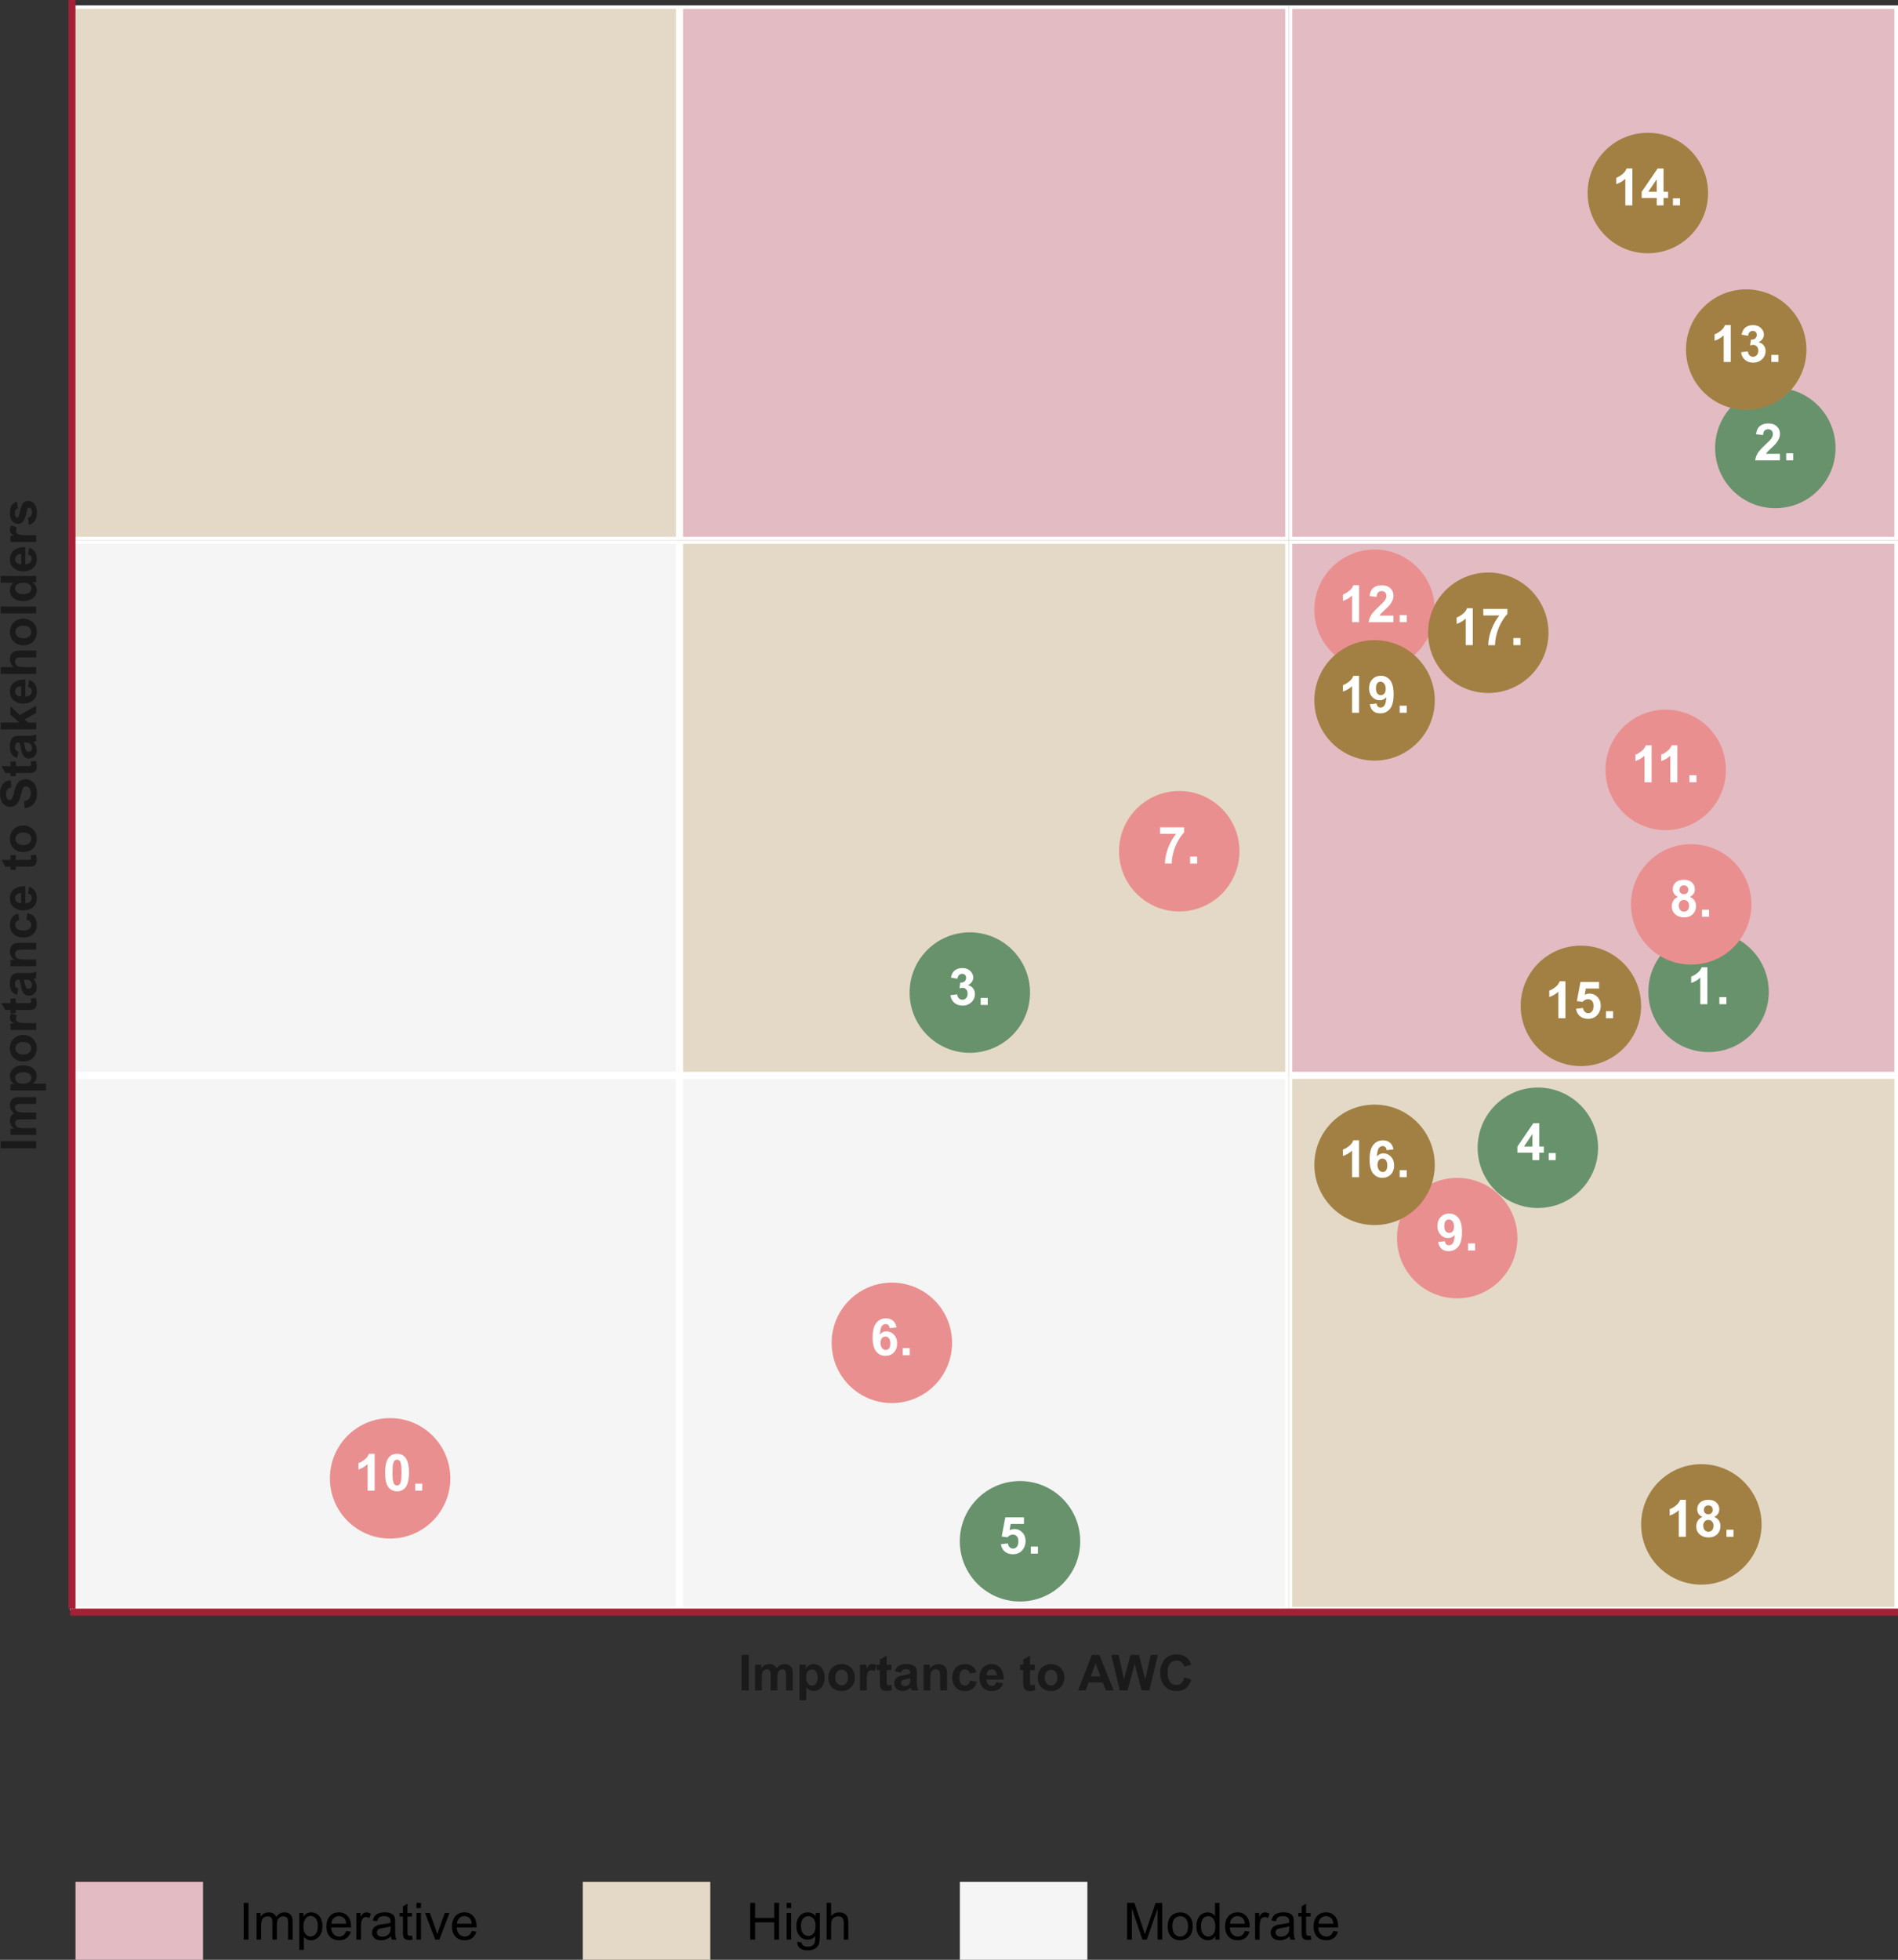
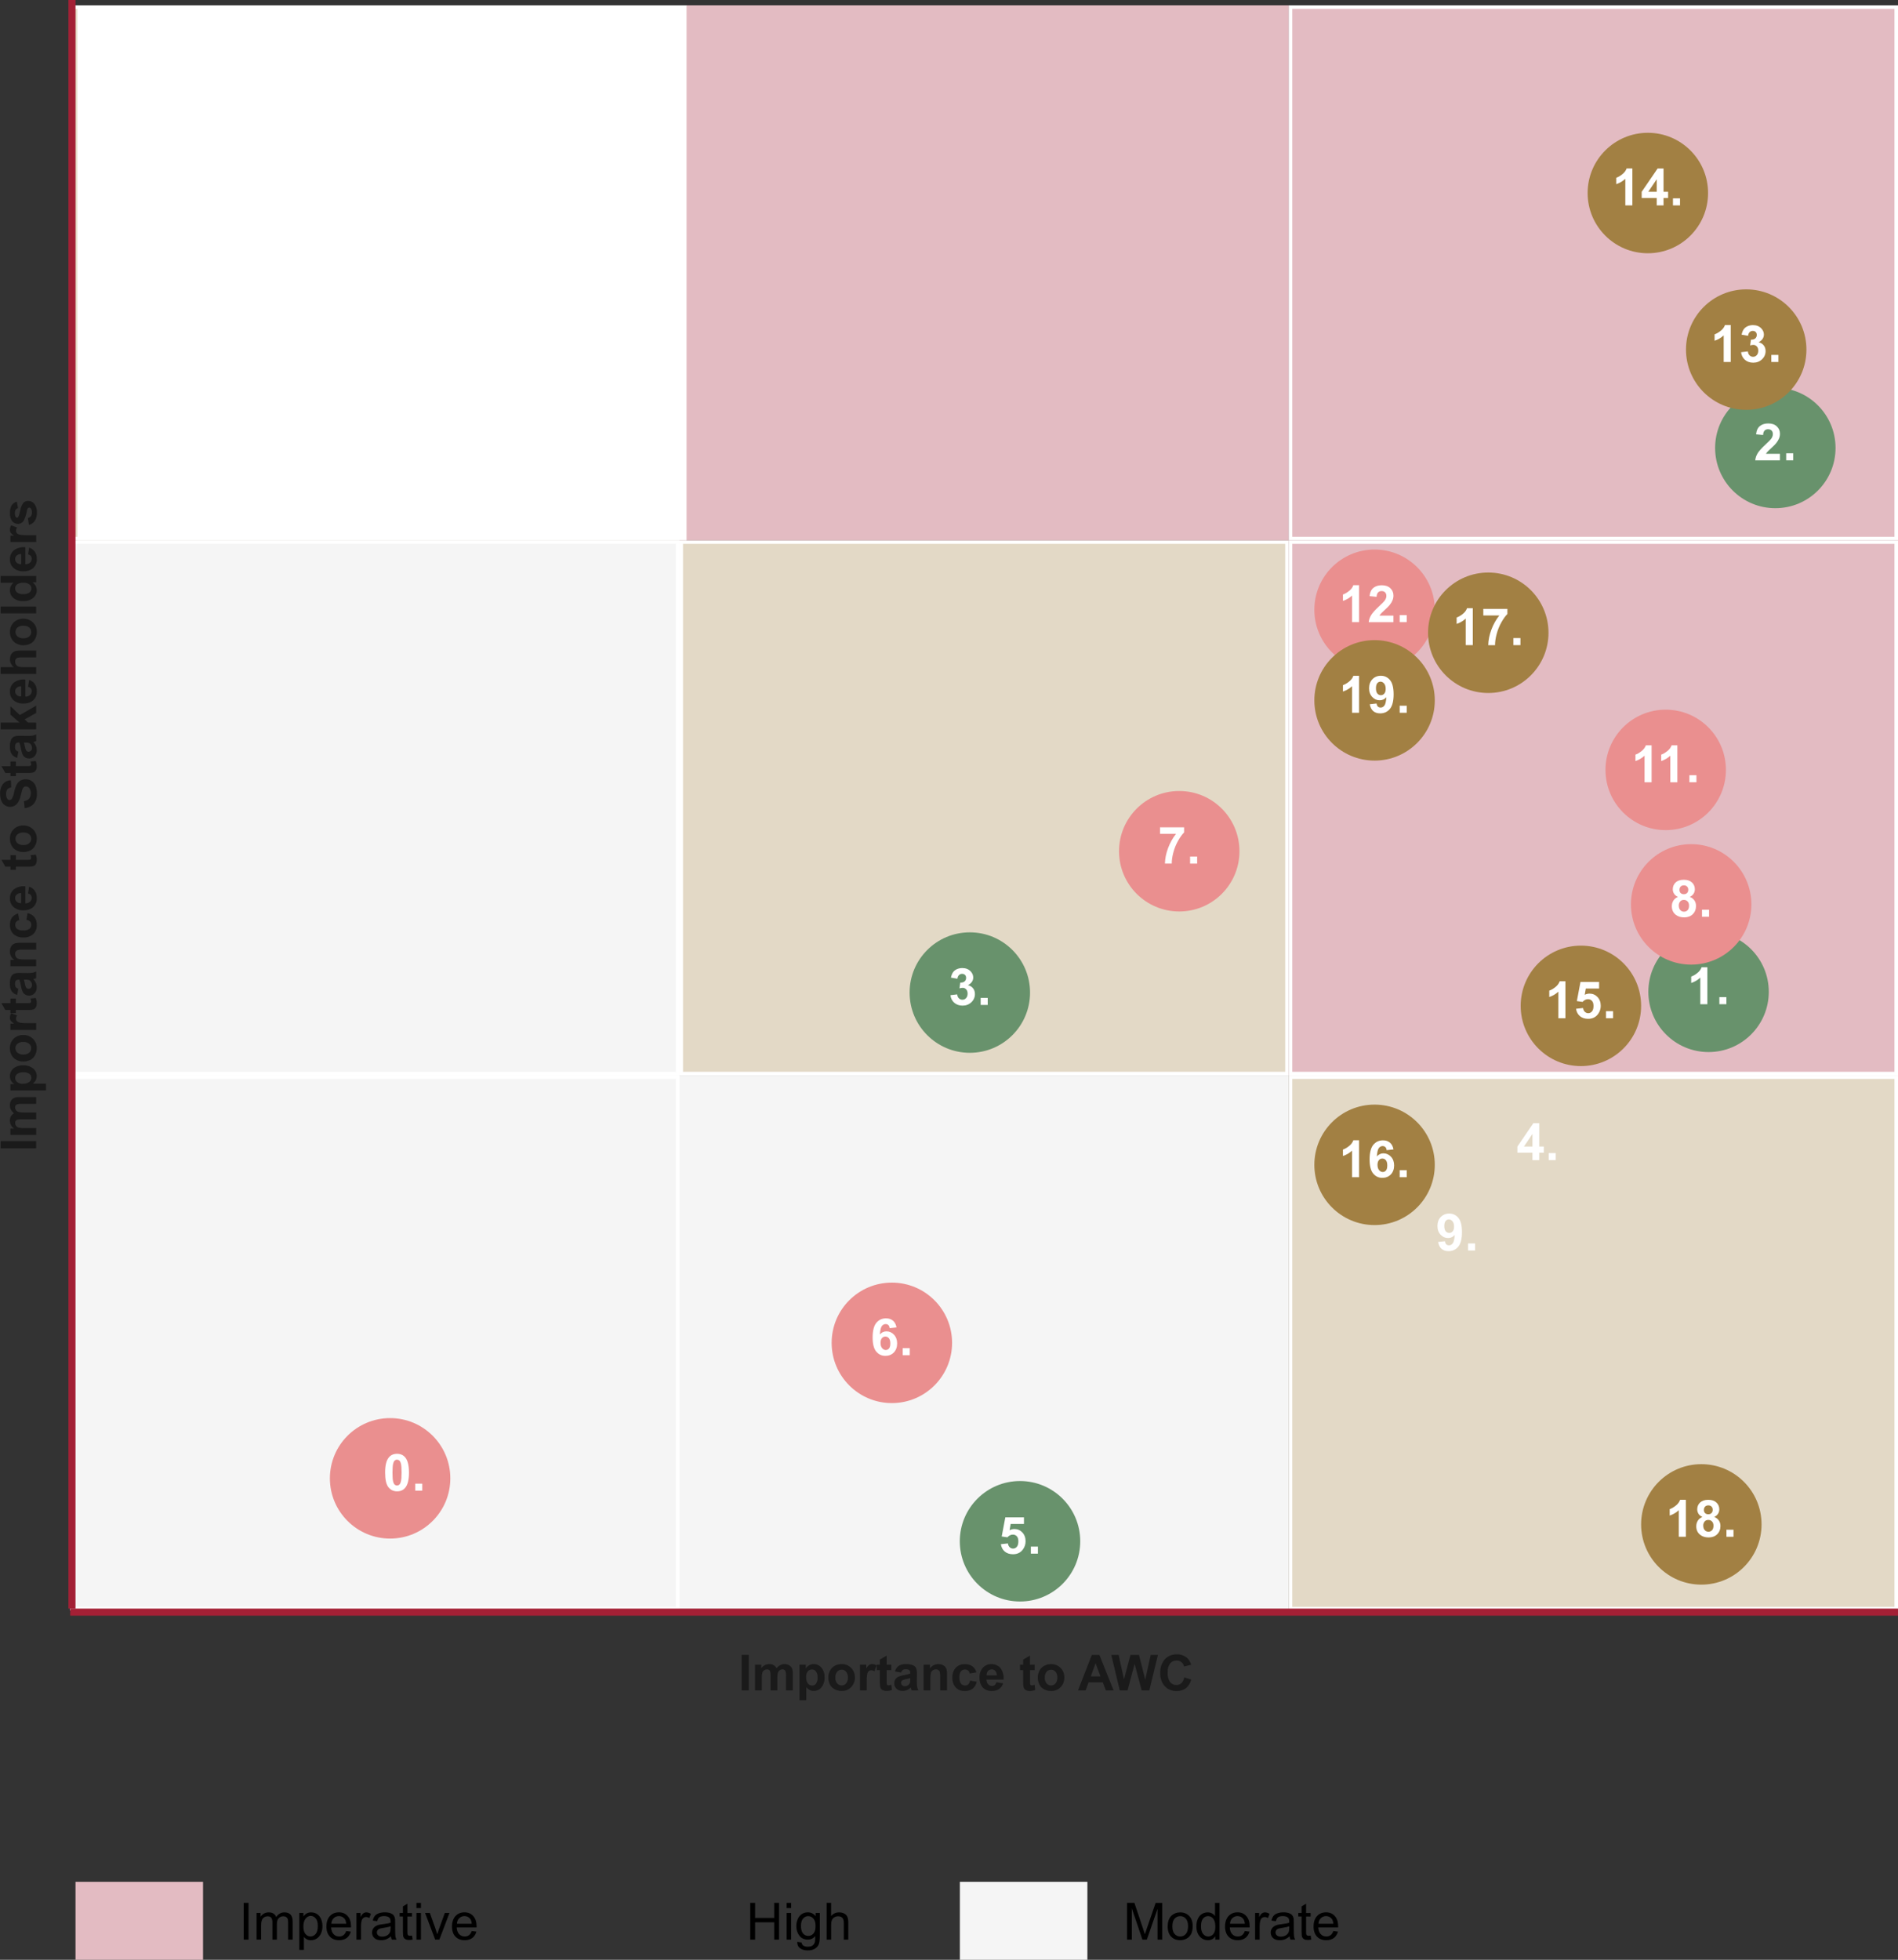
<svg xmlns="http://www.w3.org/2000/svg" id="Layer_1" data-name="Layer 1" viewBox="0 0 535.82 553.12">
  <rect x="0" y="0" width="535.82" height="553.12" fill="#333333" stroke="none" />
  <defs>
    <style>
      .cls-1 {
        fill: #68926c;
      }

      .cls-2 {
        fill: #f5f5f5;
      }

      .cls-3 {
        fill: #e3d9c6;
      }

      .cls-4 {
        fill: #ea8f8f;
      }

      .cls-5 {
        fill: #fff;
      }

      .cls-6 {
        fill: #e3bbc2;
      }

      .cls-7 {
        fill: #a32035;
      }

      .cls-8 {
        fill: #1a1a1a;
      }

      .cls-9 {
        fill: #a28043;
      }
    </style>
  </defs>
  <path id="Path_1578" data-name="Path 1578" class="cls-6" d="m21.32,531.12h36v22H21.32v-22Z" />
  <g>
    <path d="m68.79,547.43v-10.38h1.37v10.38h-1.37Z" />
    <path d="m72.43,547.43v-7.52h1.14v1.06c.24-.37.55-.67.94-.89.39-.22.84-.34,1.34-.34.56,0,1.01.12,1.37.35s.61.55.75.97c.59-.88,1.37-1.32,2.32-1.32.75,0,1.32.21,1.72.62.4.41.6,1.05.6,1.91v5.16h-1.27v-4.74c0-.51-.04-.88-.12-1.1-.08-.22-.23-.4-.45-.54s-.47-.21-.76-.21c-.53,0-.97.18-1.32.53s-.52.91-.52,1.69v4.37h-1.27v-4.88c0-.57-.1-.99-.31-1.28s-.55-.42-1.02-.42c-.36,0-.69.09-.99.28-.3.19-.53.46-.66.83s-.21.89-.21,1.57v3.9h-1.27Z" />
    <path d="m84.5,550.31v-10.4h1.16v.98c.27-.38.58-.67.93-.86s.76-.29,1.25-.29c.64,0,1.21.17,1.7.5.49.33.86.8,1.11,1.4s.38,1.26.38,1.98c0,.77-.14,1.46-.41,2.08-.28.62-.68,1.09-1.2,1.42s-1.08.49-1.66.49c-.42,0-.81-.09-1.14-.27-.34-.18-.61-.41-.83-.68v3.66h-1.27Zm1.15-6.6c0,.97.2,1.68.59,2.14.39.46.87.69,1.42.69s1.05-.24,1.46-.72c.4-.48.6-1.22.6-2.23s-.2-1.68-.59-2.15-.87-.71-1.41-.71-1.02.25-1.44.76c-.42.51-.63,1.25-.63,2.21Z" />
    <path d="m97.72,545.01l1.32.16c-.21.77-.59,1.37-1.15,1.79-.56.42-1.28.64-2.15.64-1.1,0-1.97-.34-2.62-1.02-.64-.68-.97-1.63-.97-2.85s.33-2.25.98-2.95c.65-.7,1.5-1.05,2.54-1.05s1.83.34,2.46,1.03c.64.68.96,1.65.96,2.89,0,.08,0,.19,0,.34h-5.61c.05.83.28,1.46.7,1.9.42.44.94.66,1.57.66.47,0,.87-.12,1.2-.37.33-.25.59-.64.79-1.18Zm-4.18-2.06h4.2c-.06-.63-.22-1.11-.48-1.42-.41-.49-.93-.74-1.58-.74-.58,0-1.08.2-1.48.59s-.62.92-.66,1.57Z" />
    <path d="m100.62,547.43v-7.52h1.15v1.14c.29-.53.56-.88.81-1.05.25-.17.52-.26.82-.26.43,0,.87.14,1.31.41l-.44,1.18c-.31-.18-.62-.28-.93-.28-.28,0-.53.08-.75.25-.22.17-.38.4-.47.7-.14.45-.21.95-.21,1.49v3.94h-1.27Z" />
    <path d="m110.37,546.5c-.47.4-.93.68-1.36.85s-.91.25-1.41.25c-.83,0-1.46-.2-1.9-.61s-.67-.92-.67-1.55c0-.37.08-.7.25-1.01s.39-.55.66-.73c.27-.18.58-.32.92-.42.25-.07.63-.13,1.13-.19,1.03-.12,1.79-.27,2.27-.44,0-.17,0-.29,0-.33,0-.52-.12-.89-.36-1.1-.33-.29-.81-.43-1.45-.43-.6,0-1.04.1-1.33.31s-.5.58-.63,1.12l-1.25-.17c.11-.53.3-.96.56-1.29s.63-.58,1.13-.76c.49-.18,1.06-.27,1.71-.27s1.16.08,1.56.23c.4.15.7.34.89.57.19.23.32.52.4.87.04.22.06.61.06,1.18v1.7c0,1.18.03,1.93.08,2.25.05.31.16.61.32.9h-1.33c-.13-.26-.22-.57-.25-.93Zm-.11-2.85c-.46.19-1.16.35-2.08.48-.52.08-.89.16-1.11.25-.22.09-.38.23-.5.41-.12.18-.18.38-.18.61,0,.34.13.62.39.85s.63.34,1.13.34.93-.11,1.31-.32c.38-.21.66-.51.84-.88.14-.29.21-.71.21-1.27v-.47Z" />
    <path d="m116.31,546.29l.18,1.13c-.36.08-.68.11-.96.11-.46,0-.82-.07-1.08-.22s-.43-.34-.54-.58-.16-.74-.16-1.5v-4.33h-.93v-.99h.93v-1.86l1.27-.76v2.63h1.28v.99h-1.28v4.4c0,.36.02.6.07.7.04.1.12.19.22.25s.25.09.44.09c.14,0,.33-.02.56-.05Z" />
    <path d="m117.56,538.52v-1.46h1.27v1.46h-1.27Zm0,8.91v-7.52h1.27v7.52h-1.27Z" />
    <path d="m122.86,547.43l-2.86-7.52h1.35l1.61,4.5c.17.49.33.99.48,1.51.11-.4.27-.87.47-1.43l1.67-4.59h1.31l-2.85,7.52h-1.19Z" />
    <path d="m133.17,545.01l1.32.16c-.21.77-.59,1.37-1.15,1.79-.56.42-1.28.64-2.15.64-1.1,0-1.97-.34-2.62-1.02-.64-.68-.97-1.63-.97-2.85s.33-2.25.98-2.95c.65-.7,1.5-1.05,2.54-1.05s1.83.34,2.46,1.03c.64.68.96,1.65.96,2.89,0,.08,0,.19,0,.34h-5.61c.05.83.28,1.46.7,1.9.42.44.94.66,1.57.66.47,0,.87-.12,1.2-.37.33-.25.59-.64.79-1.18Zm-4.18-2.06h4.2c-.06-.63-.22-1.11-.48-1.42-.41-.49-.93-.74-1.58-.74-.58,0-1.08.2-1.48.59s-.62.92-.66,1.57Z" />
  </g>
-   <path id="Path_1578-2" data-name="Path 1578" class="cls-3" d="m164.52,531.12h36v22h-36v-22Z" />
  <g>
    <path d="m211.8,547.43v-10.38h1.37v4.26h5.39v-4.26h1.37v10.38h-1.37v-4.89h-5.39v4.89h-1.37Z" />
    <path d="m222.08,538.52v-1.46h1.27v1.46h-1.27Zm0,8.91v-7.52h1.27v7.52h-1.27Z" />
    <path d="m225.06,548.06l1.24.18c.05.38.2.66.43.84.32.24.75.35,1.3.35.59,0,1.05-.12,1.37-.35.32-.24.54-.57.65-.99.07-.26.1-.8.09-1.64-.56.66-1.25.98-2.08.98-1.03,0-1.83-.37-2.4-1.12-.57-.75-.85-1.64-.85-2.68,0-.72.13-1.38.39-1.99s.64-1.08,1.13-1.41,1.07-.5,1.74-.5c.89,0,1.62.36,2.2,1.08v-.91h1.17v6.5c0,1.17-.12,2-.36,2.49-.24.49-.62.88-1.13,1.16s-1.15.42-1.91.42c-.9,0-1.62-.2-2.17-.61-.55-.4-.82-1.01-.8-1.82Zm1.06-4.52c0,.99.2,1.71.59,2.16s.88.68,1.47.68,1.08-.23,1.47-.68c.4-.45.59-1.16.59-2.12s-.2-1.61-.61-2.08c-.41-.47-.9-.7-1.48-.7s-1.05.23-1.44.69c-.4.46-.59,1.14-.59,2.05Z" />
    <path d="m233.36,547.43v-10.38h1.27v3.72c.59-.69,1.34-1.03,2.25-1.03.56,0,1.04.11,1.45.33.41.22.7.52.88.91.18.39.27.95.27,1.69v4.76h-1.27v-4.76c0-.64-.14-1.1-.41-1.39s-.67-.44-1.17-.44c-.38,0-.73.1-1.07.29-.33.2-.57.46-.71.8s-.21.8-.21,1.39v4.11h-1.27Z" />
  </g>
  <path id="Path_1578-3" data-name="Path 1578" class="cls-2" d="m270.98,531.12h36v22h-36v-22Z" />
  <g>
    <path d="m318.18,547.43v-10.38h2.07l2.46,7.35c.23.68.39,1.2.5,1.54.12-.38.3-.93.55-1.66l2.49-7.22h1.85v10.38h-1.32v-8.69l-3.02,8.69h-1.24l-3-8.84v8.84h-1.32Z" />
    <path d="m329.66,543.67c0-1.39.39-2.42,1.16-3.09.65-.56,1.43-.84,2.36-.84,1.03,0,1.88.34,2.54,1.02.66.68.98,1.61.98,2.81,0,.97-.15,1.73-.44,2.28-.29.55-.71.99-1.27,1.29s-1.16.46-1.82.46c-1.05,0-1.9-.34-2.55-1.01-.65-.67-.97-1.65-.97-2.92Zm1.31,0c0,.96.21,1.68.63,2.16.42.48.95.72,1.59.72s1.16-.24,1.58-.72c.42-.48.63-1.22.63-2.2,0-.93-.21-1.63-.63-2.11-.42-.48-.95-.72-1.58-.72s-1.17.24-1.59.71-.63,1.2-.63,2.16Z" />
    <path d="m343.08,547.43v-.95c-.48.75-1.18,1.12-2.1,1.12-.6,0-1.15-.17-1.65-.5-.5-.33-.89-.79-1.17-1.38-.28-.59-.41-1.27-.41-2.04s.12-1.43.38-2.04.62-1.08,1.13-1.41c.5-.33,1.06-.49,1.68-.49.45,0,.86.1,1.21.29.35.19.64.44.86.75v-3.72h1.27v10.38h-1.18Zm-4.03-3.75c0,.96.2,1.68.61,2.16.41.48.89.71,1.44.71s1.03-.23,1.42-.68c.39-.46.58-1.15.58-2.08,0-1.03-.2-1.78-.59-2.27s-.88-.72-1.47-.72-1.04.23-1.42.69c-.38.46-.57,1.19-.57,2.19Z" />
    <path d="m351.41,545.01l1.32.16c-.21.77-.59,1.37-1.15,1.79-.56.42-1.28.64-2.15.64-1.1,0-1.97-.34-2.62-1.02-.64-.68-.97-1.63-.97-2.85s.33-2.25.98-2.95c.65-.7,1.5-1.05,2.54-1.05s1.83.34,2.46,1.03c.64.68.96,1.65.96,2.89,0,.08,0,.19,0,.34h-5.61c.05.83.28,1.46.7,1.9.42.44.94.66,1.57.66.47,0,.87-.12,1.2-.37s.59-.64.79-1.18Zm-4.18-2.06h4.2c-.06-.63-.22-1.11-.48-1.42-.41-.49-.93-.74-1.58-.74-.58,0-1.08.2-1.48.59-.4.39-.62.92-.66,1.57Z" />
    <path d="m354.32,547.43v-7.52h1.15v1.14c.29-.53.56-.88.81-1.05s.52-.26.82-.26c.43,0,.87.14,1.31.41l-.44,1.18c-.31-.18-.62-.28-.93-.28-.28,0-.53.08-.75.25-.22.17-.38.4-.47.7-.14.45-.21.95-.21,1.49v3.94h-1.27Z" />
    <path d="m364.07,546.5c-.47.4-.93.68-1.36.85s-.91.25-1.41.25c-.83,0-1.46-.2-1.9-.61-.44-.4-.67-.92-.67-1.55,0-.37.08-.7.25-1.01.17-.3.39-.55.66-.73.27-.18.58-.32.92-.42.25-.07.63-.13,1.13-.19,1.03-.12,1.79-.27,2.27-.44,0-.17,0-.29,0-.33,0-.52-.12-.89-.36-1.1-.33-.29-.81-.43-1.45-.43-.6,0-1.04.1-1.33.31-.29.21-.5.58-.63,1.12l-1.25-.17c.11-.53.3-.96.56-1.29s.63-.58,1.13-.76c.49-.18,1.06-.27,1.71-.27s1.16.08,1.56.23c.4.15.7.34.89.57.19.23.32.52.4.87.04.22.06.61.06,1.18v1.7c0,1.18.03,1.93.08,2.25.05.31.16.61.32.9h-1.33c-.13-.26-.22-.57-.25-.93Zm-.11-2.85c-.46.19-1.16.35-2.08.48-.52.08-.89.16-1.11.25-.22.09-.38.23-.5.41s-.18.38-.18.61c0,.34.13.62.39.85.26.23.63.34,1.13.34s.93-.11,1.31-.32c.38-.21.66-.51.84-.88.14-.29.21-.71.21-1.27v-.47Z" />
    <path d="m370.01,546.29l.18,1.13c-.36.08-.68.11-.96.11-.46,0-.82-.07-1.08-.22s-.43-.34-.54-.58c-.1-.24-.16-.74-.16-1.5v-4.33h-.93v-.99h.93v-1.86l1.27-.76v2.63h1.28v.99h-1.28v4.4c0,.36.02.6.07.7.04.1.12.19.22.25s.25.09.43.09c.14,0,.33-.02.56-.05Z" />
    <path d="m376.4,545.01l1.32.16c-.21.77-.59,1.37-1.15,1.79-.56.42-1.28.64-2.15.64-1.1,0-1.97-.34-2.62-1.02-.64-.68-.97-1.63-.97-2.85s.33-2.25.98-2.95c.65-.7,1.5-1.05,2.54-1.05s1.83.34,2.46,1.03c.64.68.96,1.65.96,2.89,0,.08,0,.19,0,.34h-5.61c.05.83.28,1.46.7,1.9.42.44.94.66,1.57.66.47,0,.87-.12,1.2-.37s.59-.64.79-1.18Zm-4.18-2.06h4.2c-.06-.63-.22-1.11-.48-1.42-.41-.49-.93-.74-1.58-.74-.58,0-1.08.2-1.48.59-.4.39-.62.92-.66,1.57Z" />
  </g>
  <g>
    <g>
      <path id="Path_9002" data-name="Path 9002" class="cls-2" d="m19.82,303.5h172v151H19.82v-151Z" />
      <path id="Rectangle_1611_-_Outline" data-name="Rectangle 1611 - Outline" class="cls-5" d="m20.82,304.5v149h170v-149H20.82m-1-1h172v151H19.82v-151Z" />
      <path id="Path_8982" data-name="Path 8982" class="cls-2" d="m19.82,152.5h172v151H19.82v-151Z" />
      <path id="Rectangle_1616_-_Outline" data-name="Rectangle 1616 - Outline" class="cls-5" d="m20.82,153.5v149h170v-149H20.82m-1-1h172v151H19.82v-151Z" />
      <path id="Path_8980" data-name="Path 8980" class="cls-3" d="m19.82,1.5h172v151H19.82V1.5Z" />
      <path id="Rectangle_1619_-_Outline" data-name="Rectangle 1619 - Outline" class="cls-5" d="m20.82,2.5v149h170V2.5H20.82m-1-1h172v151H19.82V1.5Z" />
      <path id="Path_9003" data-name="Path 9003" class="cls-2" d="m191.82,303.5h172v151h-172v-151Z" />
-       <path id="Rectangle_1612_-_Outline" data-name="Rectangle 1612 - Outline" class="cls-5" d="m192.82,304.5v149h170v-149h-170m-1-1h172v151h-172v-151Z" />
      <path id="Path_8983" data-name="Path 8983" class="cls-3" d="m191.82,152.5h172v151h-172v-151Z" />
      <path id="Rectangle_1615_-_Outline" data-name="Rectangle 1615 - Outline" class="cls-5" d="m192.82,153.5v149h170v-149h-170m-1-1h172v151h-172v-151Z" />
      <path id="Path_8984" data-name="Path 8984" class="cls-6" d="m191.82,1.5h172v151h-172V1.5Z" />
-       <path id="Rectangle_1618_-_Outline" data-name="Rectangle 1618 - Outline" class="cls-5" d="m192.82,2.5v149h170V2.5h-170m-1-1h172v151h-172V1.5Z" />
+       <path id="Rectangle_1618_-_Outline" data-name="Rectangle 1618 - Outline" class="cls-5" d="m192.82,2.5v149V2.5h-170m-1-1h172v151h-172V1.5Z" />
      <path id="Path_9004" data-name="Path 9004" class="cls-3" d="m363.82,303.5h172v151h-172v-151Z" />
      <path id="Rectangle_1613_-_Outline" data-name="Rectangle 1613 - Outline" class="cls-5" d="m364.82,304.5v149h170v-149h-170m-1-1h172v151h-172v-151Z" />
      <path id="Path_8992" data-name="Path 8992" class="cls-6" d="m363.82,152.5h172v151h-172v-151Z" />
      <path id="Rectangle_1614_-_Outline" data-name="Rectangle 1614 - Outline" class="cls-5" d="m364.82,153.5v149h170v-149h-170m-1-1h172v151h-172v-151Z" />
      <path id="Path_8993" data-name="Path 8993" class="cls-6" d="m363.82,1.5h172v151h-172V1.5Z" />
      <path id="Rectangle_1617_-_Outline" data-name="Rectangle 1617 - Outline" class="cls-5" d="m364.82,2.5v149h170V2.5h-170m-1-1h172v151h-172V1.5Z" />
      <path id="Line_100" data-name="Line 100" class="cls-7" d="m21.32,454h-2V0h2v454Z" />
      <path id="Line_101" data-name="Line 101" class="cls-7" d="m535.82,456H19.82v-2h516v2Z" />
    </g>
    <g>
      <path id="Path_8999" data-name="Path 8999" class="cls-4" d="m251.78,362c9.39,0,17,7.61,17,17s-7.61,17-17,17-17-7.61-17-17,7.61-17,17-17Z" />
      <g>
        <path class="cls-5" d="m253.09,374.65l-1.93.21c-.05-.4-.17-.69-.37-.88-.2-.19-.46-.28-.77-.28-.42,0-.78.19-1.07.57-.29.38-.47,1.16-.55,2.36.5-.59,1.11-.88,1.85-.88.83,0,1.54.32,2.13.95.59.63.89,1.45.89,2.45,0,1.06-.31,1.91-.93,2.56s-1.42.96-2.4.96c-1.05,0-1.91-.41-2.58-1.22-.68-.81-1.01-2.15-1.01-4s.35-3.27,1.05-4.11c.7-.84,1.62-1.26,2.74-1.26.79,0,1.44.22,1.96.66.52.44.85,1.08.99,1.92Zm-4.51,4.34c0,.65.15,1.15.45,1.5.3.35.64.53,1.02.53s.67-.14.92-.43c.25-.29.37-.76.37-1.42s-.13-1.17-.4-1.48c-.26-.31-.59-.47-.99-.47s-.71.15-.97.45c-.26.3-.4.74-.4,1.33Z" />
        <path class="cls-5" d="m254.84,382.49v-1.99h1.99v1.99h-1.99Z" />
      </g>
    </g>
    <g>
      <path id="Path_8999-2" data-name="Path 8999" class="cls-4" d="m332.91,223.25c9.39,0,17,7.61,17,17s-7.61,17-17,17-17-7.61-17-17,7.61-17,17-17Z" />
      <g>
        <path class="cls-5" d="m327.48,235.35v-1.85h6.8v1.44c-.56.55-1.13,1.35-1.71,2.38-.58,1.03-1.02,2.13-1.33,3.3s-.45,2.2-.45,3.12h-1.92c.03-1.44.33-2.9.89-4.39s1.31-2.83,2.24-4h-4.52Z" />
        <path class="cls-5" d="m335.97,243.74v-1.99h1.99v1.99h-1.99Z" />
      </g>
    </g>
    <g>
      <path id="Path_8999-3" data-name="Path 8999" class="cls-1" d="m482.34,262.93c9.39,0,17,7.61,17,17s-7.61,17-17,17-17-7.61-17-17,7.61-17,17-17Z" />
      <g>
        <path class="cls-5" d="m482,283.42h-1.99v-7.5c-.73.68-1.58,1.18-2.57,1.51v-1.81c.52-.17,1.08-.49,1.69-.97.61-.47,1.03-1.03,1.25-1.66h1.62v10.42Z" />
        <path class="cls-5" d="m485.39,283.42v-1.99h1.99v1.99h-1.99Z" />
      </g>
    </g>
    <g>
      <path id="Path_8999-4" data-name="Path 8999" class="cls-1" d="m501.19,109.43c9.39,0,17,7.61,17,17s-7.61,17-17,17-17-7.61-17-17,7.61-17,17-17Z" />
      <g>
        <path class="cls-5" d="m502.48,128.08v1.85h-6.97c.08-.7.3-1.36.68-1.99.38-.63,1.12-1.46,2.24-2.49.9-.84,1.45-1.4,1.65-1.7.27-.41.41-.82.41-1.22,0-.44-.12-.78-.36-1.02s-.57-.36-.99-.36-.75.13-.99.38-.39.67-.42,1.25l-1.98-.2c.12-1.1.49-1.88,1.11-2.36.62-.48,1.4-.71,2.34-.71,1.02,0,1.83.28,2.41.83.58.55.88,1.24.88,2.06,0,.47-.08.91-.25,1.33-.17.42-.43.87-.8,1.33-.24.31-.67.75-1.3,1.32-.63.58-1.03.96-1.19,1.15-.17.19-.3.37-.41.55h3.95Z" />
        <path class="cls-5" d="m504.25,129.92v-1.99h1.99v1.99h-1.99Z" />
      </g>
    </g>
    <g>
      <path id="Path_8999-5" data-name="Path 8999" class="cls-1" d="m273.79,263.14c9.39,0,17,7.61,17,17s-7.61,17-17,17-17-7.61-17-17,7.61-17,17-17Z" />
      <g>
        <path class="cls-5" d="m268.29,280.88l1.93-.23c.06.49.23.87.5,1.12.27.26.59.39.98.39.41,0,.76-.16,1.04-.47.28-.31.42-.73.42-1.26,0-.5-.13-.9-.4-1.19-.27-.29-.6-.44-.98-.44-.25,0-.56.05-.91.15l.22-1.62c.54.01.95-.1,1.23-.35.28-.25.42-.58.42-.99,0-.35-.1-.63-.31-.83-.21-.21-.48-.31-.83-.31s-.63.12-.87.35c-.24.24-.39.58-.44,1.03l-1.83-.31c.13-.63.32-1.13.58-1.5.26-.38.62-.67,1.08-.88.46-.21.98-.32,1.55-.32.98,0,1.76.31,2.35.93.49.51.73,1.09.73,1.73,0,.91-.5,1.64-1.49,2.18.59.13,1.07.41,1.43.86.36.44.54.98.54,1.61,0,.91-.33,1.69-1,2.33-.67.64-1.49.96-2.49.96-.94,0-1.72-.27-2.34-.81-.62-.54-.98-1.25-1.08-2.12Z" />
        <path class="cls-5" d="m276.85,283.63v-1.99h1.99v1.99h-1.99Z" />
      </g>
    </g>
    <g>
-       <path id="Path_8999-6" data-name="Path 8999" class="cls-1" d="m434.15,306.94c9.39,0,17,7.61,17,17s-7.61,17-17,17-17-7.61-17-17,7.61-17,17-17Z" />
      <g>
        <path class="cls-5" d="m432.62,327.43v-2.09h-4.25v-1.74l4.5-6.59h1.67v6.58h1.29v1.75h-1.29v2.09h-1.93Zm0-3.84v-3.55l-2.39,3.55h2.39Z" />
        <path class="cls-5" d="m437.21,327.43v-1.99h1.99v1.99h-1.99Z" />
      </g>
    </g>
    <g>
      <path id="Path_8999-7" data-name="Path 8999" class="cls-1" d="m287.96,418c9.39,0,17,7.61,17,17s-7.61,17-17,17-17-7.61-17-17,7.61-17,17-17Z" />
      <g>
        <path class="cls-5" d="m282.56,435.82l1.98-.21c.06.45.22.8.5,1.07.28.26.6.39.96.39.42,0,.77-.17,1.06-.51.29-.34.43-.85.43-1.53,0-.64-.14-1.12-.43-1.43-.29-.32-.66-.48-1.12-.48-.57,0-1.08.25-1.54.76l-1.61-.23,1.02-5.4h5.26v1.86h-3.75l-.31,1.76c.44-.22.9-.33,1.36-.33.88,0,1.63.32,2.24.96.61.64.92,1.47.92,2.5,0,.85-.25,1.62-.74,2.29-.67.92-1.61,1.37-2.81,1.37-.96,0-1.74-.26-2.34-.77s-.96-1.21-1.08-2.07Z" />
        <path class="cls-5" d="m291.02,438.49v-1.99h1.99v1.99h-1.99Z" />
      </g>
    </g>
    <g>
      <path id="Path_8999-8" data-name="Path 8999" class="cls-4" d="m477.43,238.25c9.39,0,17,7.61,17,17s-7.61,17-17,17-17-7.61-17-17,7.61-17,17-17Z" />
      <g>
        <path class="cls-5" d="m473.71,253.13c-.51-.22-.89-.52-1.12-.9s-.35-.8-.35-1.25c0-.77.27-1.41.81-1.92.54-.51,1.31-.76,2.3-.76s1.75.25,2.3.76c.54.5.82,1.14.82,1.92,0,.48-.12.91-.38,1.29-.25.38-.6.66-1.05.86.58.23,1.01.57,1.31,1.01s.45.96.45,1.54c0,.96-.31,1.74-.92,2.34-.61.6-1.42.9-2.44.9-.94,0-1.73-.25-2.36-.74-.74-.58-1.11-1.39-1.11-2.41,0-.56.14-1.08.42-1.55.28-.47.72-.83,1.32-1.09Zm.23,2.44c0,.55.14.97.42,1.28.28.31.63.46,1.05.46s.75-.15,1.02-.44.4-.72.4-1.28c0-.49-.14-.88-.41-1.17-.27-.29-.62-.44-1.04-.44-.49,0-.85.17-1.09.5s-.36.7-.36,1.09Zm.18-4.45c0,.4.11.71.34.93.22.22.52.33.9.33s.68-.11.91-.34.34-.53.34-.93c0-.37-.11-.67-.34-.9-.22-.22-.52-.34-.89-.34s-.69.11-.91.34-.34.53-.34.9Z" />
        <path class="cls-5" d="m480.49,258.74v-1.99h1.99v1.99h-1.99Z" />
      </g>
    </g>
    <g>
-       <path id="Path_8999-9" data-name="Path 8999" class="cls-4" d="m411.38,332.44c9.39,0,17,7.61,17,17s-7.61,17-17,17-17-7.61-17-17,7.61-17,17-17Z" />
      <g>
        <path class="cls-5" d="m405.99,350.53l1.93-.21c.05.39.17.68.37.87.2.19.46.28.79.28.41,0,.76-.19,1.05-.57.29-.38.47-1.16.55-2.35-.5.58-1.12.87-1.88.87-.82,0-1.52-.31-2.11-.94-.59-.63-.89-1.45-.89-2.46s.31-1.9.94-2.54c.62-.64,1.42-.97,2.39-.97,1.05,0,1.92.41,2.59,1.22s1.01,2.15,1.01,4.02-.35,3.27-1.05,4.11c-.7.84-1.62,1.26-2.75,1.26-.81,0-1.47-.22-1.97-.65-.5-.43-.82-1.08-.96-1.94Zm4.5-4.35c0-.64-.15-1.14-.44-1.49-.29-.35-.64-.53-1.02-.53-.37,0-.67.15-.92.44-.24.29-.37.77-.37,1.43s.13,1.16.4,1.48c.26.31.59.47.99.47s.71-.15.97-.45.39-.75.39-1.33Z" />
        <path class="cls-5" d="m414.44,352.93v-1.99h1.99v1.99h-1.99Z" />
      </g>
    </g>
    <g>
      <path id="Path_8999-10" data-name="Path 8999" class="cls-4" d="m110.13,400.24c9.39,0,17,7.61,17,17s-7.61,17-17,17-17-7.61-17-17,7.61-17,17-17Z" />
      <g>
-         <path class="cls-5" d="m105.76,420.73h-1.99v-7.5c-.73.68-1.58,1.18-2.57,1.51v-1.8c.52-.17,1.08-.49,1.69-.97.61-.47,1.03-1.03,1.25-1.66h1.62v10.42Z" />
        <path class="cls-5" d="m112.09,410.31c1.01,0,1.79.36,2.36,1.08.67.85,1.01,2.26,1.01,4.23s-.34,3.38-1.02,4.23c-.56.71-1.35,1.06-2.35,1.06s-1.82-.39-2.44-1.17-.93-2.16-.93-4.15.34-3.36,1.02-4.22c.56-.71,1.34-1.06,2.35-1.06Zm0,1.65c-.24,0-.46.08-.64.23-.19.15-.33.43-.44.82-.14.51-.21,1.38-.21,2.6s.06,2.05.18,2.51c.12.46.28.76.46.91.19.15.4.23.64.23s.46-.08.64-.23c.19-.15.33-.43.44-.82.14-.51.21-1.37.21-2.59s-.06-2.05-.18-2.51c-.12-.46-.28-.76-.46-.91s-.4-.23-.64-.23Z" />
        <path class="cls-5" d="m117.22,420.73v-1.99h1.99v1.99h-1.99Z" />
      </g>
    </g>
    <g>
      <path id="Path_8999-11" data-name="Path 8999" class="cls-4" d="m470.24,200.29c9.39,0,17,7.61,17,17s-7.61,17-17,17-17-7.61-17-17,7.61-17,17-17Z" />
      <g>
        <path class="cls-5" d="m466.26,220.78h-1.99v-7.5c-.73.68-1.58,1.18-2.57,1.51v-1.81c.52-.17,1.08-.49,1.69-.97.61-.47,1.03-1.03,1.25-1.66h1.62v10.42Z" />
        <path class="cls-5" d="m473.53,220.78h-1.99v-7.5c-.73.68-1.58,1.18-2.57,1.51v-1.81c.52-.17,1.08-.49,1.69-.97.61-.47,1.03-1.03,1.25-1.66h1.62v10.42Z" />
        <path class="cls-5" d="m476.93,220.78v-1.99h1.99v1.99h-1.99Z" />
      </g>
    </g>
    <g>
      <path id="Path_8999-12" data-name="Path 8999" class="cls-4" d="m388.05,155.1c9.39,0,17,7.61,17,17s-7.61,17-17,17-17-7.61-17-17,7.61-17,17-17Z" />
      <g>
        <path class="cls-5" d="m383.68,175.59h-1.99v-7.5c-.73.68-1.58,1.18-2.57,1.51v-1.81c.52-.17,1.08-.49,1.69-.97.61-.47,1.03-1.03,1.25-1.66h1.62v10.42Z" />
        <path class="cls-5" d="m393.37,173.75v1.85h-6.97c.08-.7.3-1.36.68-1.99.38-.63,1.12-1.46,2.24-2.49.9-.84,1.45-1.4,1.65-1.7.27-.41.41-.82.41-1.22,0-.44-.12-.78-.36-1.02s-.57-.36-.99-.36-.75.13-.99.38-.39.67-.42,1.25l-1.98-.2c.12-1.1.49-1.88,1.11-2.36.62-.48,1.4-.71,2.34-.71,1.02,0,1.83.28,2.41.83.58.55.88,1.24.88,2.06,0,.47-.08.91-.25,1.33-.17.42-.43.87-.8,1.33-.24.31-.67.75-1.3,1.32-.63.58-1.03.96-1.19,1.15-.17.19-.3.37-.41.55h3.95Z" />
        <path class="cls-5" d="m395.14,175.59v-1.99h1.99v1.99h-1.99Z" />
      </g>
    </g>
    <g>
      <path id="Path_8999-13" data-name="Path 8999" class="cls-9" d="m492.97,81.67c9.39,0,17,7.61,17,17s-7.61,17-17,17-17-7.61-17-17,7.61-17,17-17Z" />
      <g>
        <path class="cls-5" d="m488.6,102.16h-1.99v-7.5c-.73.68-1.58,1.18-2.57,1.51v-1.81c.52-.17,1.08-.49,1.69-.97.61-.47,1.03-1.03,1.25-1.66h1.62v10.42Z" />
        <path class="cls-5" d="m491.5,99.41l1.93-.23c.06.49.23.87.5,1.13.27.26.59.39.98.39.41,0,.76-.16,1.04-.47.28-.31.42-.73.42-1.26,0-.5-.13-.9-.4-1.19-.27-.29-.6-.44-.98-.44-.25,0-.56.05-.91.15l.22-1.62c.54.01.95-.1,1.23-.35.28-.25.42-.58.42-.99,0-.35-.1-.63-.31-.83-.21-.21-.48-.31-.83-.31s-.63.12-.87.35c-.24.24-.39.58-.44,1.03l-1.83-.31c.13-.63.32-1.13.58-1.5.26-.38.62-.67,1.08-.88.46-.21.98-.32,1.55-.32.98,0,1.76.31,2.35.93.49.51.73,1.09.73,1.73,0,.91-.5,1.64-1.49,2.18.59.13,1.07.41,1.43.86.36.44.54.98.54,1.61,0,.91-.33,1.69-1,2.33-.67.64-1.49.96-2.49.96-.94,0-1.72-.27-2.34-.81s-.98-1.25-1.08-2.12Z" />
        <path class="cls-5" d="m500.06,102.16v-1.99h1.99v1.99h-1.99Z" />
      </g>
    </g>
    <g>
      <path id="Path_8999-14" data-name="Path 8999" class="cls-9" d="m465.2,37.48c9.39,0,17,7.61,17,17s-7.61,17-17,17-17-7.61-17-17,7.61-17,17-17Z" />
      <g>
        <path class="cls-5" d="m460.83,57.97h-1.99v-7.5c-.73.68-1.58,1.18-2.57,1.51v-1.81c.52-.17,1.08-.49,1.69-.97.61-.47,1.03-1.03,1.25-1.66h1.62v10.42Z" />
        <path class="cls-5" d="m467.71,57.97v-2.09h-4.25v-1.74l4.5-6.59h1.67v6.58h1.29v1.75h-1.29v2.09h-1.93Zm0-3.84v-3.55l-2.39,3.55h2.39Z" />
        <path class="cls-5" d="m472.29,57.97v-1.99h1.99v1.99h-1.99Z" />
      </g>
    </g>
    <g>
      <path id="Path_8999-15" data-name="Path 8999" class="cls-9" d="m446.3,266.89c9.39,0,17,7.61,17,17s-7.61,17-17,17-17-7.61-17-17,7.61-17,17-17Z" />
      <g>
        <path class="cls-5" d="m441.93,287.38h-1.99v-7.5c-.73.68-1.58,1.18-2.57,1.51v-1.8c.52-.17,1.08-.49,1.69-.97.61-.47,1.03-1.03,1.25-1.66h1.62v10.42Z" />
        <path class="cls-5" d="m444.93,284.71l1.98-.21c.06.45.22.8.5,1.07.28.26.6.39.96.39.42,0,.77-.17,1.06-.51.29-.34.43-.85.43-1.53,0-.64-.14-1.12-.43-1.43-.29-.32-.66-.48-1.12-.48-.57,0-1.08.25-1.54.76l-1.61-.23,1.02-5.4h5.26v1.86h-3.75l-.31,1.76c.44-.22.9-.33,1.36-.33.88,0,1.63.32,2.24.96.61.64.92,1.47.92,2.5,0,.85-.25,1.62-.74,2.29-.67.92-1.61,1.37-2.81,1.37-.96,0-1.74-.26-2.34-.77s-.96-1.21-1.08-2.07Z" />
        <path class="cls-5" d="m453.39,287.38v-1.99h1.99v1.99h-1.99Z" />
      </g>
    </g>
    <g>
      <path id="Path_8999-16" data-name="Path 8999" class="cls-9" d="m388.05,311.76c9.39,0,17,7.61,17,17s-7.61,17-17,17-17-7.61-17-17,7.61-17,17-17Z" />
      <g>
        <path class="cls-5" d="m383.68,332.25h-1.99v-7.5c-.73.68-1.58,1.18-2.57,1.51v-1.81c.52-.17,1.08-.49,1.69-.97.61-.47,1.03-1.03,1.25-1.66h1.62v10.42Z" />
        <path class="cls-5" d="m393.39,324.41l-1.93.21c-.05-.4-.17-.69-.37-.88s-.46-.28-.77-.28c-.42,0-.78.19-1.07.57-.29.38-.47,1.16-.55,2.36.5-.58,1.11-.88,1.85-.88.83,0,1.54.32,2.13.95.59.63.89,1.45.89,2.45,0,1.06-.31,1.91-.93,2.56-.62.64-1.42.96-2.4.96-1.05,0-1.91-.41-2.58-1.22-.68-.81-1.01-2.15-1.01-4s.35-3.27,1.05-4.11c.7-.84,1.62-1.26,2.74-1.26.79,0,1.44.22,1.96.66.52.44.85,1.08.99,1.92Zm-4.51,4.34c0,.65.15,1.15.45,1.5.3.35.64.53,1.02.53s.67-.14.92-.43c.25-.29.37-.76.37-1.42s-.13-1.17-.4-1.48c-.26-.31-.59-.47-.99-.47s-.71.15-.97.45c-.26.3-.4.74-.4,1.33Z" />
        <path class="cls-5" d="m395.14,332.25v-1.99h1.99v1.99h-1.99Z" />
      </g>
    </g>
    <g>
      <path id="Path_8999-17" data-name="Path 8999" class="cls-9" d="m420.15,161.59c9.39,0,17,7.61,17,17s-7.61,17-17,17-17-7.61-17-17,7.61-17,17-17Z" />
      <g>
        <path class="cls-5" d="m415.78,182.08h-1.99v-7.5c-.73.68-1.58,1.18-2.57,1.51v-1.81c.52-.17,1.08-.49,1.69-.97.61-.47,1.03-1.03,1.25-1.66h1.62v10.42Z" />
        <path class="cls-5" d="m418.75,173.7v-1.85h6.8v1.44c-.56.55-1.13,1.35-1.71,2.38-.58,1.03-1.02,2.13-1.33,3.3s-.45,2.2-.45,3.12h-1.92c.03-1.44.33-2.9.89-4.39s1.31-2.83,2.24-4h-4.52Z" />
        <path class="cls-5" d="m427.24,182.08v-1.99h1.99v1.99h-1.99Z" />
      </g>
    </g>
    <g>
      <path id="Path_8999-18" data-name="Path 8999" class="cls-9" d="m480.3,413.24c9.39,0,17,7.61,17,17s-7.61,17-17,17-17-7.61-17-17,7.61-17,17-17Z" />
      <g>
        <path class="cls-5" d="m475.93,433.73h-1.99v-7.5c-.73.68-1.58,1.18-2.57,1.51v-1.81c.52-.17,1.08-.49,1.69-.97.61-.47,1.03-1.03,1.25-1.66h1.62v10.42Z" />
        <path class="cls-5" d="m480.61,428.13c-.51-.22-.89-.52-1.12-.9s-.35-.8-.35-1.25c0-.77.27-1.41.81-1.92.54-.5,1.31-.76,2.3-.76s1.75.25,2.3.76c.54.5.82,1.14.82,1.92,0,.48-.12.91-.38,1.29-.25.38-.6.66-1.05.86.58.23,1.01.57,1.31,1.01.3.44.45.96.45,1.54,0,.96-.31,1.74-.92,2.34s-1.42.9-2.44.9c-.94,0-1.73-.25-2.36-.74-.74-.58-1.11-1.39-1.11-2.41,0-.56.14-1.08.42-1.55.28-.47.72-.83,1.32-1.09Zm.23,2.44c0,.55.14.97.42,1.28.28.31.63.46,1.05.46s.75-.15,1.02-.44.4-.72.4-1.28c0-.49-.14-.88-.41-1.17-.27-.29-.62-.44-1.04-.44-.49,0-.85.17-1.09.5s-.36.7-.36,1.09Zm.18-4.45c0,.4.11.71.34.93.22.22.52.33.9.33s.68-.11.91-.34c.23-.22.34-.54.34-.93,0-.37-.11-.67-.34-.9-.22-.22-.52-.34-.89-.34s-.69.11-.91.34-.34.53-.34.9Z" />
        <path class="cls-5" d="m487.39,433.73v-1.99h1.99v1.99h-1.99Z" />
      </g>
    </g>
    <g>
      <path id="Path_8999-19" data-name="Path 8999" class="cls-9" d="m388.05,180.67c9.39,0,17,7.61,17,17s-7.61,17-17,17-17-7.61-17-17,7.61-17,17-17Z" />
      <g>
        <path class="cls-5" d="m383.68,201.17h-1.99v-7.5c-.73.68-1.58,1.18-2.57,1.51v-1.81c.52-.17,1.08-.49,1.69-.97.61-.47,1.03-1.03,1.25-1.66h1.62v10.42Z" />
        <path class="cls-5" d="m386.69,198.76l1.93-.21c.05.39.17.68.37.87s.46.28.79.28c.41,0,.76-.19,1.05-.57s.47-1.16.55-2.35c-.5.58-1.12.87-1.88.87-.82,0-1.52-.31-2.11-.94-.59-.63-.89-1.45-.89-2.46s.31-1.9.94-2.55c.62-.64,1.42-.97,2.39-.97,1.05,0,1.92.41,2.59,1.22.67.81,1.01,2.15,1.01,4.02s-.35,3.27-1.05,4.11-1.62,1.26-2.75,1.26c-.81,0-1.47-.22-1.97-.65-.5-.43-.82-1.08-.96-1.94Zm4.5-4.35c0-.64-.15-1.14-.44-1.49s-.64-.53-1.02-.53c-.37,0-.67.15-.92.44-.24.29-.37.77-.37,1.43s.13,1.16.4,1.48c.26.31.59.47.99.47s.71-.15.97-.45c.26-.3.39-.75.39-1.33Z" />
        <path class="cls-5" d="m395.14,201.17v-1.99h1.99v1.99h-1.99Z" />
      </g>
    </g>
  </g>
  <path id="Path_1585" data-name="Path 1585" class="cls-8" d="m209.36,477.09v-10.02h2.02v10.02h-2.02Zm3.79-7.26h1.77v.99c.53-.72,1.37-1.15,2.26-1.15.42-.01.84.09,1.21.29.36.21.65.51.84.87.28-.36.63-.65,1.03-.87.37-.19.77-.29,1.18-.29.47-.01.94.1,1.35.32.37.22.66.55.83.95.16.48.23.99.2,1.5v4.65h-1.92v-4.15c.04-.47-.03-.95-.2-1.39-.18-.27-.49-.43-.82-.41-.27,0-.54.09-.76.25-.25.18-.43.43-.51.72-.13.49-.18,1-.16,1.5v3.49h-1.92v-3.98c.02-.46,0-.92-.1-1.37-.05-.18-.17-.34-.32-.45-.17-.11-.38-.16-.58-.15-.28,0-.56.08-.8.24-.24.17-.42.41-.51.69-.12.49-.18,1-.15,1.5v3.52h-1.92v-7.26Zm12.54,0h1.79v1.07c.24-.37.56-.67.94-.89.4-.23.86-.35,1.32-.34.83,0,1.61.36,2.15.99.63.78.94,1.76.88,2.76.06,1.02-.25,2.03-.89,2.83-.53.64-1.32,1.01-2.15,1.01-.38,0-.75-.08-1.09-.24-.39-.21-.74-.49-1.03-.82v3.66h-1.92v-10.02Zm1.9,3.51c-.05.64.12,1.28.49,1.81.28.37.72.58,1.18.58.44,0,.85-.19,1.11-.54.34-.52.5-1.14.44-1.76.05-.6-.11-1.2-.46-1.7-.27-.35-.69-.56-1.14-.55-.45,0-.88.19-1.17.54-.34.47-.51,1.04-.47,1.62Zm6.26.02c0-.65.16-1.28.47-1.85.3-.58.76-1.06,1.34-1.37.59-.32,1.26-.48,1.93-.47,1.01-.04,1.99.35,2.7,1.07.7.72,1.08,1.69,1.05,2.7.03,1.02-.35,2.01-1.06,2.74-.7.72-1.67,1.11-2.68,1.08-.66,0-1.31-.15-1.9-.45-.59-.28-1.07-.75-1.38-1.32-.33-.66-.49-1.39-.47-2.12Zm1.97.1c-.04.6.14,1.19.51,1.65.31.37.78.58,1.27.58.49,0,.95-.2,1.26-.57.37-.47.55-1.07.51-1.67.04-.59-.14-1.18-.51-1.64-.31-.37-.78-.58-1.26-.57-.49,0-.95.2-1.26.57-.37.47-.56,1.06-.52,1.65h0Zm8.87,3.63h-1.92v-7.26h1.78v1.03c.21-.37.49-.7.82-.96.25-.16.54-.24.83-.23.45,0,.88.13,1.26.36l-.6,1.68c-.26-.19-.58-.3-.9-.31-.25,0-.49.07-.68.22-.23.22-.38.49-.44.8-.14.8-.19,1.62-.16,2.43v2.24Zm6.94-7.26v1.53h-1.31v2.93c-.01.35,0,.69.04,1.04.03.1.09.19.17.24.09.07.21.1.33.1.27-.02.53-.08.77-.19l.16,1.49c-.48.2-1,.3-1.52.29-.32,0-.64-.05-.94-.17-.24-.09-.45-.25-.61-.45-.15-.23-.24-.48-.27-.75-.05-.45-.07-.9-.06-1.35v-3.18h-.88v-1.53h.88v-1.44l1.93-1.12v2.56h1.31Zm2.77,2.22l-1.74-.31c.14-.62.5-1.17,1.01-1.56.64-.38,1.39-.56,2.13-.51.65-.04,1.3.07,1.91.3.37.16.68.43.88.77.21.55.3,1.13.26,1.72l-.02,2.24c-.01.47.02.95.09,1.41.07.34.19.67.35.98h-1.9c-.05-.13-.11-.32-.19-.57-.03-.11-.05-.19-.07-.23-.3.3-.66.55-1.05.72-.38.16-.79.24-1.2.24-.64.03-1.27-.18-1.76-.61-.43-.4-.66-.96-.65-1.54,0-.39.09-.77.29-1.1.2-.32.48-.58.82-.74.49-.21,1-.36,1.53-.45.64-.1,1.26-.26,1.87-.47v-.19c.03-.29-.07-.58-.27-.79-.31-.19-.67-.27-1.03-.24-.28-.02-.56.05-.8.2-.23.18-.39.43-.47.71Zm2.57,1.56c-.38.12-.77.22-1.17.29-.36.06-.72.17-1.05.34-.23.15-.38.4-.38.68,0,.27.11.52.3.7.2.2.48.3.77.29.36,0,.71-.12.99-.34.22-.15.38-.38.46-.64.06-.31.09-.62.08-.94v-.38Zm10.38,3.49h-1.92v-3.7c.03-.51-.02-1.03-.12-1.53-.07-.22-.21-.41-.4-.54-.2-.13-.43-.2-.67-.19-.32,0-.64.09-.9.27-.26.17-.45.43-.54.72-.12.55-.17,1.11-.15,1.67v3.29h-1.91v-7.26h1.78v1.07c.55-.78,1.44-1.24,2.39-1.23.4,0,.79.07,1.16.23.31.12.59.32.8.58.18.24.31.51.38.81.08.43.12.86.11,1.29v4.51Zm8.28-5.11l-1.89.34c-.04-.33-.19-.63-.43-.85-.25-.2-.56-.3-.88-.29-.44-.02-.86.17-1.15.5-.33.49-.48,1.07-.43,1.66-.06.64.09,1.28.43,1.83.28.35.71.55,1.17.53.33.01.65-.1.9-.31.27-.29.45-.67.49-1.07l1.89.32c-.14.76-.54,1.46-1.13,1.96-.65.47-1.44.7-2.24.66-.95.05-1.88-.32-2.54-1-.67-.77-1.01-1.77-.95-2.78-.06-1.02.28-2.03.95-2.8.68-.68,1.61-1.05,2.57-1,.75-.04,1.48.16,2.11.57.56.44.96,1.05,1.13,1.74h0Zm5.66,2.8l1.91.32c-.21.65-.61,1.21-1.17,1.6-.59.38-1.29.58-1.99.55-1.08.08-2.13-.38-2.8-1.24-.5-.74-.75-1.61-.72-2.5-.06-1.03.28-2.04.94-2.82.61-.67,1.48-1.05,2.39-1.02.97-.05,1.91.35,2.56,1.07.7.94,1.02,2.11.9,3.28h-4.82c-.02.49.15.96.46,1.33.28.31.69.48,1.11.48.27,0,.54-.08.76-.25.23-.21.4-.49.46-.8h0Zm.11-1.94c.02-.46-.13-.91-.43-1.27-.26-.28-.62-.44-1-.43-.4,0-.78.16-1.04.46-.29.35-.43.79-.4,1.24h2.87Zm10.69-3.01v1.53h-1.31v2.93c-.01.35,0,.69.04,1.04.03.1.09.19.17.24.09.07.21.1.32.1.27-.02.53-.08.77-.19l.16,1.49c-.48.2-1,.3-1.52.29-.32,0-.64-.05-.94-.17-.24-.09-.45-.25-.61-.45-.15-.23-.24-.48-.27-.75-.05-.45-.07-.9-.06-1.35v-3.18h-.88v-1.53h.88v-1.44l1.93-1.12v2.56h1.31Zm.89,3.53c0-.65.16-1.28.47-1.85.3-.58.76-1.06,1.34-1.37.59-.32,1.26-.48,1.93-.47,1.01-.04,1.99.35,2.7,1.07.7.72,1.08,1.69,1.05,2.7.03,1.02-.35,2.01-1.07,2.74-.7.72-1.67,1.11-2.67,1.08-.66,0-1.31-.15-1.9-.45-.59-.28-1.07-.75-1.38-1.32-.33-.66-.49-1.39-.47-2.12h0Zm1.97.1c-.04.6.14,1.19.51,1.65.31.37.78.58,1.26.58.49,0,.95-.2,1.26-.57.37-.47.55-1.07.51-1.67.04-.59-.14-1.18-.51-1.64-.31-.37-.78-.58-1.26-.57-.49,0-.95.2-1.26.57-.37.47-.55,1.06-.51,1.65h0Zm19.45,3.63h-2.2l-.88-2.28h-4.01l-.83,2.28h-2.15l3.9-10.02h2.14l4.01,10.02Zm-3.73-3.96l-1.38-3.72-1.35,3.72h2.73Zm5.45,3.96l-2.39-10.02h2.07l1.51,6.88,1.83-6.88h2.41l1.76,7,1.54-7h2.04l-2.43,10.02h-2.15l-2-7.49-1.99,7.49h-2.19Zm18.2-3.68l1.96.62c-.21.96-.74,1.81-1.5,2.44-.77.56-1.71.84-2.66.8-1.24.04-2.43-.46-3.28-1.36-.9-1.03-1.36-2.37-1.29-3.73-.09-1.41.38-2.81,1.29-3.89.88-.93,2.12-1.44,3.4-1.38,1.1-.05,2.17.35,2.99,1.09.5.51.86,1.15,1.03,1.85l-2,.48c-.1-.48-.36-.92-.74-1.23-.39-.31-.88-.47-1.37-.45-.69-.02-1.36.27-1.81.8-.53.76-.77,1.67-.69,2.59-.09.95.15,1.91.68,2.71.44.53,1.09.83,1.78.81.51.01,1.01-.17,1.39-.51.44-.44.73-1.01.83-1.62h0Z" />
  <path id="Path_1588" data-name="Path 1588" class="cls-8" d="m10.21,324.09H.19v-2.02h10.02v2.02Zm-7.26-3.79v-1.77h.99c-.72-.53-1.15-1.37-1.15-2.26-.01-.42.09-.84.29-1.21.21-.36.51-.65.87-.84-.36-.28-.65-.63-.87-1.03-.19-.37-.29-.77-.29-1.18-.01-.47.1-.94.32-1.35.22-.37.55-.66.95-.83.48-.16.99-.23,1.5-.2h4.65v1.92h-4.15c-.47-.04-.95.03-1.39.2-.27.18-.43.49-.41.82,0,.27.09.54.25.76.18.25.43.43.72.51.49.13,1,.18,1.5.16h3.49v1.92h-3.98c-.46-.02-.92,0-1.37.1-.18.05-.34.17-.45.32-.11.17-.16.38-.15.58,0,.28.08.56.24.8.17.24.41.42.69.51.49.12,1,.18,1.5.15h3.52v1.92H2.95Zm0-12.54v-1.79h1.07c-.37-.24-.67-.56-.89-.94-.23-.4-.35-.86-.34-1.32,0-.83.36-1.61.99-2.15.78-.63,1.76-.94,2.76-.88,1.02-.06,2.03.25,2.83.89.64.53,1.01,1.32,1.01,2.15,0,.38-.08.75-.24,1.09-.21.39-.49.74-.82,1.03h3.66v1.92H2.95Zm3.51-1.9c.64.05,1.28-.12,1.81-.49.37-.28.58-.72.58-1.18,0-.44-.19-.85-.54-1.11-.52-.34-1.14-.5-1.76-.44-.6-.05-1.2.11-1.7.46-.35.27-.56.69-.55,1.14,0,.45.19.88.54,1.17.47.34,1.04.51,1.62.47Zm.02-6.26c-.65,0-1.28-.16-1.85-.47-.58-.3-1.06-.76-1.37-1.34-.32-.59-.48-1.26-.47-1.93-.04-1.01.35-1.99,1.07-2.7.72-.7,1.69-1.08,2.7-1.05,1.02-.03,2.01.35,2.74,1.06.72.7,1.11,1.67,1.08,2.68,0,.66-.15,1.31-.45,1.9-.28.59-.75,1.07-1.32,1.38-.66.33-1.39.49-2.12.47Zm.1-1.97c.6.04,1.19-.14,1.65-.51.37-.31.58-.78.58-1.27,0-.49-.2-.95-.57-1.26-.47-.37-1.07-.55-1.67-.51-.59-.04-1.18.14-1.64.51-.37.31-.58.78-.57,1.26,0,.49.2.95.57,1.26.47.37,1.06.56,1.65.52h0Zm3.63-8.87v1.92H2.95v-1.78h1.03c-.37-.21-.7-.49-.96-.82-.16-.25-.24-.54-.23-.83,0-.45.13-.88.36-1.26l1.68.6c-.19.26-.3.58-.31.9,0,.25.07.49.22.68.22.23.49.38.8.44.8.14,1.62.19,2.43.16h2.24Zm-7.26-6.94h1.53v1.31h2.93c.35.01.69,0,1.04-.04.1-.03.19-.09.24-.17.07-.09.1-.21.1-.33-.02-.27-.08-.53-.19-.77l1.49-.16c.2.48.3,1,.29,1.52,0,.32-.05.64-.17.94-.09.24-.25.45-.45.61-.23.15-.48.24-.75.27-.45.05-.9.07-1.35.06h-3.18v.88h-1.53v-.88h-1.44l-1.12-1.93h2.56v-1.31Zm2.22-2.77l-.31,1.74c-.62-.14-1.17-.5-1.56-1.01-.38-.64-.56-1.39-.51-2.13-.04-.65.07-1.3.3-1.91.16-.37.43-.68.77-.88.55-.21,1.13-.3,1.72-.26l2.24.02c.47.01.95-.02,1.41-.09.34-.07.67-.19.98-.35v1.9c-.13.05-.32.11-.57.19-.11.03-.19.05-.23.07.3.3.55.66.72,1.05.16.38.24.79.24,1.2.03.64-.18,1.27-.61,1.76-.4.43-.96.66-1.54.65-.39,0-.77-.09-1.1-.29-.32-.2-.58-.48-.74-.82-.21-.49-.36-1-.45-1.53-.1-.64-.26-1.26-.47-1.87h-.19c-.29-.03-.58.07-.79.27-.19.31-.27.67-.24,1.03-.02.28.05.56.2.8.18.23.43.39.71.47Zm1.56-2.57c.12.38.22.77.29,1.17.06.36.17.72.34,1.05.15.23.4.38.68.38.27,0,.52-.11.7-.3.2-.2.3-.48.29-.77,0-.36-.12-.71-.34-.99-.15-.22-.38-.38-.64-.46-.31-.06-.62-.09-.94-.08h-.38Zm3.49-10.38v1.92h-3.7c-.51-.03-1.03.02-1.53.12-.22.07-.41.21-.54.4-.13.2-.2.43-.19.67,0,.32.09.64.27.9.17.26.43.45.72.54.55.12,1.11.17,1.67.15h3.29v1.91H2.95v-1.78h1.07c-.78-.55-1.24-1.44-1.23-2.39,0-.4.07-.79.23-1.16.12-.31.32-.59.58-.8.24-.18.51-.31.81-.38.43-.08.86-.12,1.29-.11h4.51Zm-5.11-8.28l.34,1.89c-.33.04-.63.19-.85.43-.2.25-.3.56-.29.88-.02.44.17.86.5,1.15.49.33,1.07.48,1.66.43.64.06,1.28-.09,1.83-.43.35-.28.55-.71.53-1.17.01-.33-.1-.65-.31-.9-.29-.27-.67-.45-1.07-.49l.32-1.89c.76.14,1.46.54,1.96,1.13.47.65.7,1.44.66,2.24.05.95-.32,1.88-1,2.54-.77.67-1.77,1.01-2.78.95-1.02.06-2.03-.28-2.8-.95-.68-.68-1.05-1.61-1-2.57-.04-.75.16-1.48.57-2.11.44-.56,1.05-.96,1.74-1.13h0Zm2.8-5.66l.32-1.91c.65.21,1.21.61,1.6,1.17.38.59.58,1.29.55,1.99.08,1.08-.38,2.13-1.24,2.8-.74.5-1.61.75-2.5.72-1.03.06-2.04-.28-2.82-.94-.67-.61-1.05-1.48-1.02-2.39-.05-.97.35-1.91,1.07-2.56.94-.7,2.11-1.02,3.28-.9v4.82c.49.02.96-.15,1.33-.46.31-.28.48-.69.48-1.11,0-.27-.08-.54-.25-.76-.21-.23-.49-.4-.8-.46h0Zm-1.94-.11c-.46-.02-.91.13-1.27.43-.28.26-.44.62-.43,1,0,.4.16.78.46,1.04.35.29.79.43,1.24.4v-2.87Zm-3.01-10.69h1.53v1.31h2.93c.35.01.69,0,1.04-.04.1-.03.19-.09.24-.17.07-.09.1-.21.1-.32-.02-.27-.08-.53-.19-.77l1.49-.16c.2.48.3,1,.29,1.52,0,.32-.05.64-.17.94-.09.24-.25.45-.45.61-.23.15-.48.24-.75.27-.45.05-.9.07-1.35.06h-3.18v.88h-1.53v-.88h-1.44l-1.12-1.93h2.56v-1.31Zm3.53-.89c-.65,0-1.28-.16-1.85-.47-.58-.3-1.06-.76-1.37-1.34-.32-.59-.48-1.26-.47-1.93-.04-1.01.35-1.99,1.07-2.7.72-.7,1.69-1.08,2.7-1.05,1.02-.03,2.01.35,2.74,1.07.72.7,1.11,1.67,1.08,2.67,0,.66-.15,1.31-.45,1.9-.28.59-.75,1.07-1.32,1.38-.66.33-1.39.49-2.12.47h0Zm.1-1.97c.6.04,1.19-.14,1.65-.51.37-.31.58-.78.58-1.26,0-.49-.2-.95-.57-1.26-.47-.37-1.07-.55-1.67-.51-.59-.04-1.18.14-1.64.51-.37.31-.58.78-.57,1.26,0,.49.2.95.57,1.26.47.37,1.06.55,1.65.51h0Zm.37-10.42l-.19-1.97c.55-.06,1.07-.32,1.46-.72.33-.42.49-.94.47-1.47.04-.52-.11-1.05-.41-1.47-.23-.31-.58-.49-.97-.5-.22,0-.43.07-.6.21-.21.2-.35.45-.43.73-.08.24-.23.78-.44,1.62-.15.83-.49,1.61-.99,2.28-.5.6-1.24.94-2.02.93-.51,0-1.01-.15-1.43-.43-.46-.3-.81-.74-1.02-1.25-.25-.63-.37-1.3-.35-1.97-.08-1.02.22-2.02.83-2.84.56-.64,1.36-1,2.21-1l.09,2.02c-.43.04-.82.24-1.11.56-.25.38-.37.83-.34,1.28-.03.49.1.97.36,1.38.14.21.37.33.62.32.24,0,.46-.11.61-.3.34-.57.56-1.2.67-1.86.15-.75.4-1.49.72-2.18.23-.45.59-.84,1.02-1.11.49-.28,1.04-.42,1.6-.4.57,0,1.13.17,1.61.48.51.32.9.8,1.12,1.35.26.69.39,1.43.37,2.17.07,1.05-.24,2.09-.88,2.92-.67.72-1.58,1.15-2.56,1.22h0Zm-4-13.17h1.53v1.31h2.93c.35.01.69,0,1.04-.04.1-.03.19-.09.24-.17.07-.09.1-.21.1-.32-.02-.27-.08-.53-.19-.77l1.49-.16c.2.48.3,1,.29,1.52,0,.32-.05.64-.17.94-.09.24-.25.45-.45.61-.23.15-.48.24-.75.27-.45.05-.9.07-1.35.06h-3.18v.89h-1.53v-.88h-1.44l-1.12-1.93h2.56v-1.32Zm2.22-2.77l-.31,1.74c-.62-.14-1.17-.5-1.56-1.01-.38-.64-.56-1.39-.51-2.13-.04-.65.07-1.3.3-1.91.16-.37.43-.68.77-.89.55-.21,1.13-.3,1.72-.26l2.24.02c.47.01.95-.02,1.41-.09.34-.07.67-.19.98-.34v1.9c-.13.05-.32.11-.57.18-.11.03-.19.05-.23.07.3.3.55.66.72,1.05.16.38.24.79.24,1.2.04.64-.18,1.28-.61,1.76-.4.43-.96.66-1.54.65-.39,0-.77-.09-1.1-.29-.32-.2-.58-.48-.74-.82-.21-.49-.36-1-.45-1.53-.1-.64-.26-1.26-.47-1.87h-.19c-.29-.03-.58.07-.79.27-.19.31-.27.67-.24,1.03-.02.28.05.56.2.8.18.22.43.38.71.46h0Zm1.56-2.57c.12.38.22.77.29,1.17.06.36.17.72.34,1.05.15.23.4.38.68.38.27,0,.52-.11.7-.3.2-.2.3-.48.29-.77,0-.36-.12-.71-.34-.99-.15-.22-.38-.38-.64-.46-.31-.06-.62-.09-.94-.07h-.38Zm3.49-3.71H.19v-1.92h5.32l-2.56-2.25v-2.36l2.65,2.48,4.61-2.66v2.07l-3.26,1.82.94.9h2.32v1.92Zm-2.31-12.06l.32-1.91c.65.21,1.21.61,1.6,1.17.38.59.58,1.29.55,1.99.08,1.08-.38,2.13-1.24,2.8-.74.5-1.61.75-2.5.72-1.03.06-2.04-.28-2.83-.94-.67-.61-1.04-1.48-1.02-2.38-.05-.97.35-1.91,1.07-2.56.94-.7,2.11-1.02,3.28-.9v4.82c.49.02.96-.15,1.33-.46.31-.28.48-.69.48-1.11,0-.27-.08-.54-.25-.76-.21-.23-.49-.4-.79-.46h0Zm-1.94-.11c-.46-.02-.91.13-1.27.43-.28.26-.44.62-.43,1,0,.4.16.78.46,1.04.35.29.79.43,1.24.4v-2.87Zm-5.77-5.39h3.68c-.68-.54-1.08-1.35-1.09-2.22,0-.41.08-.82.25-1.2.14-.32.35-.59.63-.8.25-.18.54-.31.85-.37.48-.08.96-.11,1.44-.1h4.26v1.92h-3.84c-.49-.03-.97.01-1.45.11-.2.07-.37.21-.49.39-.13.21-.19.45-.18.69,0,.3.08.6.23.85.16.26.41.45.7.55.45.14.92.19,1.38.17h3.64v1.92H.19v-1.92Zm6.29-6.19c-.65,0-1.28-.16-1.85-.47-.58-.3-1.06-.76-1.37-1.34-.32-.59-.48-1.26-.47-1.93-.04-1.01.35-1.99,1.07-2.7.72-.7,1.69-1.08,2.7-1.05,1.02-.03,2,.35,2.73,1.06.72.7,1.12,1.67,1.09,2.68,0,.66-.15,1.31-.45,1.9-.28.59-.75,1.07-1.32,1.38-.66.33-1.39.5-2.12.47h0Zm.1-1.97c.6.04,1.19-.14,1.65-.51.37-.31.58-.78.57-1.26,0-.49-.2-.95-.57-1.26-.47-.37-1.07-.55-1.67-.51-.59-.04-1.18.14-1.64.51-.37.31-.58.78-.57,1.26,0,.49.2.95.57,1.26.47.37,1.06.55,1.66.51h0Zm3.63-7.03H.19v-1.92h10.02v1.92Zm0-10.55v1.78h-1.07c.39.27.71.63.93,1.05.19.38.3.8.3,1.22,0,.83-.37,1.62-1.01,2.14-.79.64-1.8.95-2.81.89-1.01.07-2.01-.24-2.81-.87-.63-.55-.98-1.36-.96-2.19,0-.82.38-1.59,1.01-2.1H.18v-1.92h10.02Zm-3.79,5.13c.58.04,1.16-.07,1.68-.32.47-.26.76-.76.75-1.3,0-.44-.21-.86-.56-1.13-.49-.34-1.09-.51-1.68-.46-.63-.05-1.27.1-1.8.45-.36.28-.56.7-.55,1.15,0,.44.2.87.54,1.15.47.34,1.04.5,1.62.46Zm1.48-11.22l.32-1.91c.65.21,1.21.61,1.6,1.17.38.59.58,1.29.55,1.99.08,1.08-.38,2.13-1.24,2.8-.74.5-1.61.75-2.5.72-1.03.06-2.04-.28-2.83-.94-.67-.61-1.05-1.48-1.02-2.39-.05-.97.35-1.91,1.07-2.56.94-.7,2.11-1.02,3.28-.9v4.81c.49.02.96-.15,1.33-.46.31-.28.48-.69.48-1.11,0-.27-.08-.54-.25-.76-.21-.23-.49-.39-.79-.46h0Zm-1.94-.11c-.46-.02-.91.13-1.27.43-.28.26-.44.62-.43,1,0,.4.16.78.46,1.04.35.29.79.43,1.24.4v-2.87Zm4.25-5.31v1.92H2.95v-1.78h1.03c-.37-.21-.7-.49-.96-.82-.16-.25-.24-.54-.23-.83,0-.45.13-.88.36-1.26l1.68.6c-.19.26-.3.58-.31.9,0,.25.07.49.22.68.22.23.49.38.8.44.8.14,1.62.19,2.43.16h2.24Zm-2.07-2.93l-.29-1.93c.33-.06.64-.24.85-.5.21-.31.31-.68.29-1.05.03-.39-.07-.78-.27-1.12-.12-.16-.31-.26-.51-.25-.13,0-.26.04-.36.14-.13.19-.22.41-.25.64-.16,1.02-.48,2.02-.94,2.95-.36.55-.98.88-1.63.86-.61,0-1.2-.27-1.59-.74-.48-.67-.71-1.49-.64-2.31-.05-.77.11-1.54.49-2.21.34-.5.85-.85,1.44-1l.34,1.81c-.26.06-.49.22-.65.44-.17.28-.25.6-.23.93-.03.37.04.75.21,1.09.08.14.23.22.39.22.14,0,.27-.07.35-.19.26-.57.44-1.18.54-1.79.13-.77.42-1.49.85-2.14.36-.41.89-.63,1.43-.6.67,0,1.3.31,1.72.83.53.71.78,1.58.72,2.47.04.83-.16,1.64-.6,2.35-.39.57-.97.97-1.64,1.13Z" />
</svg>